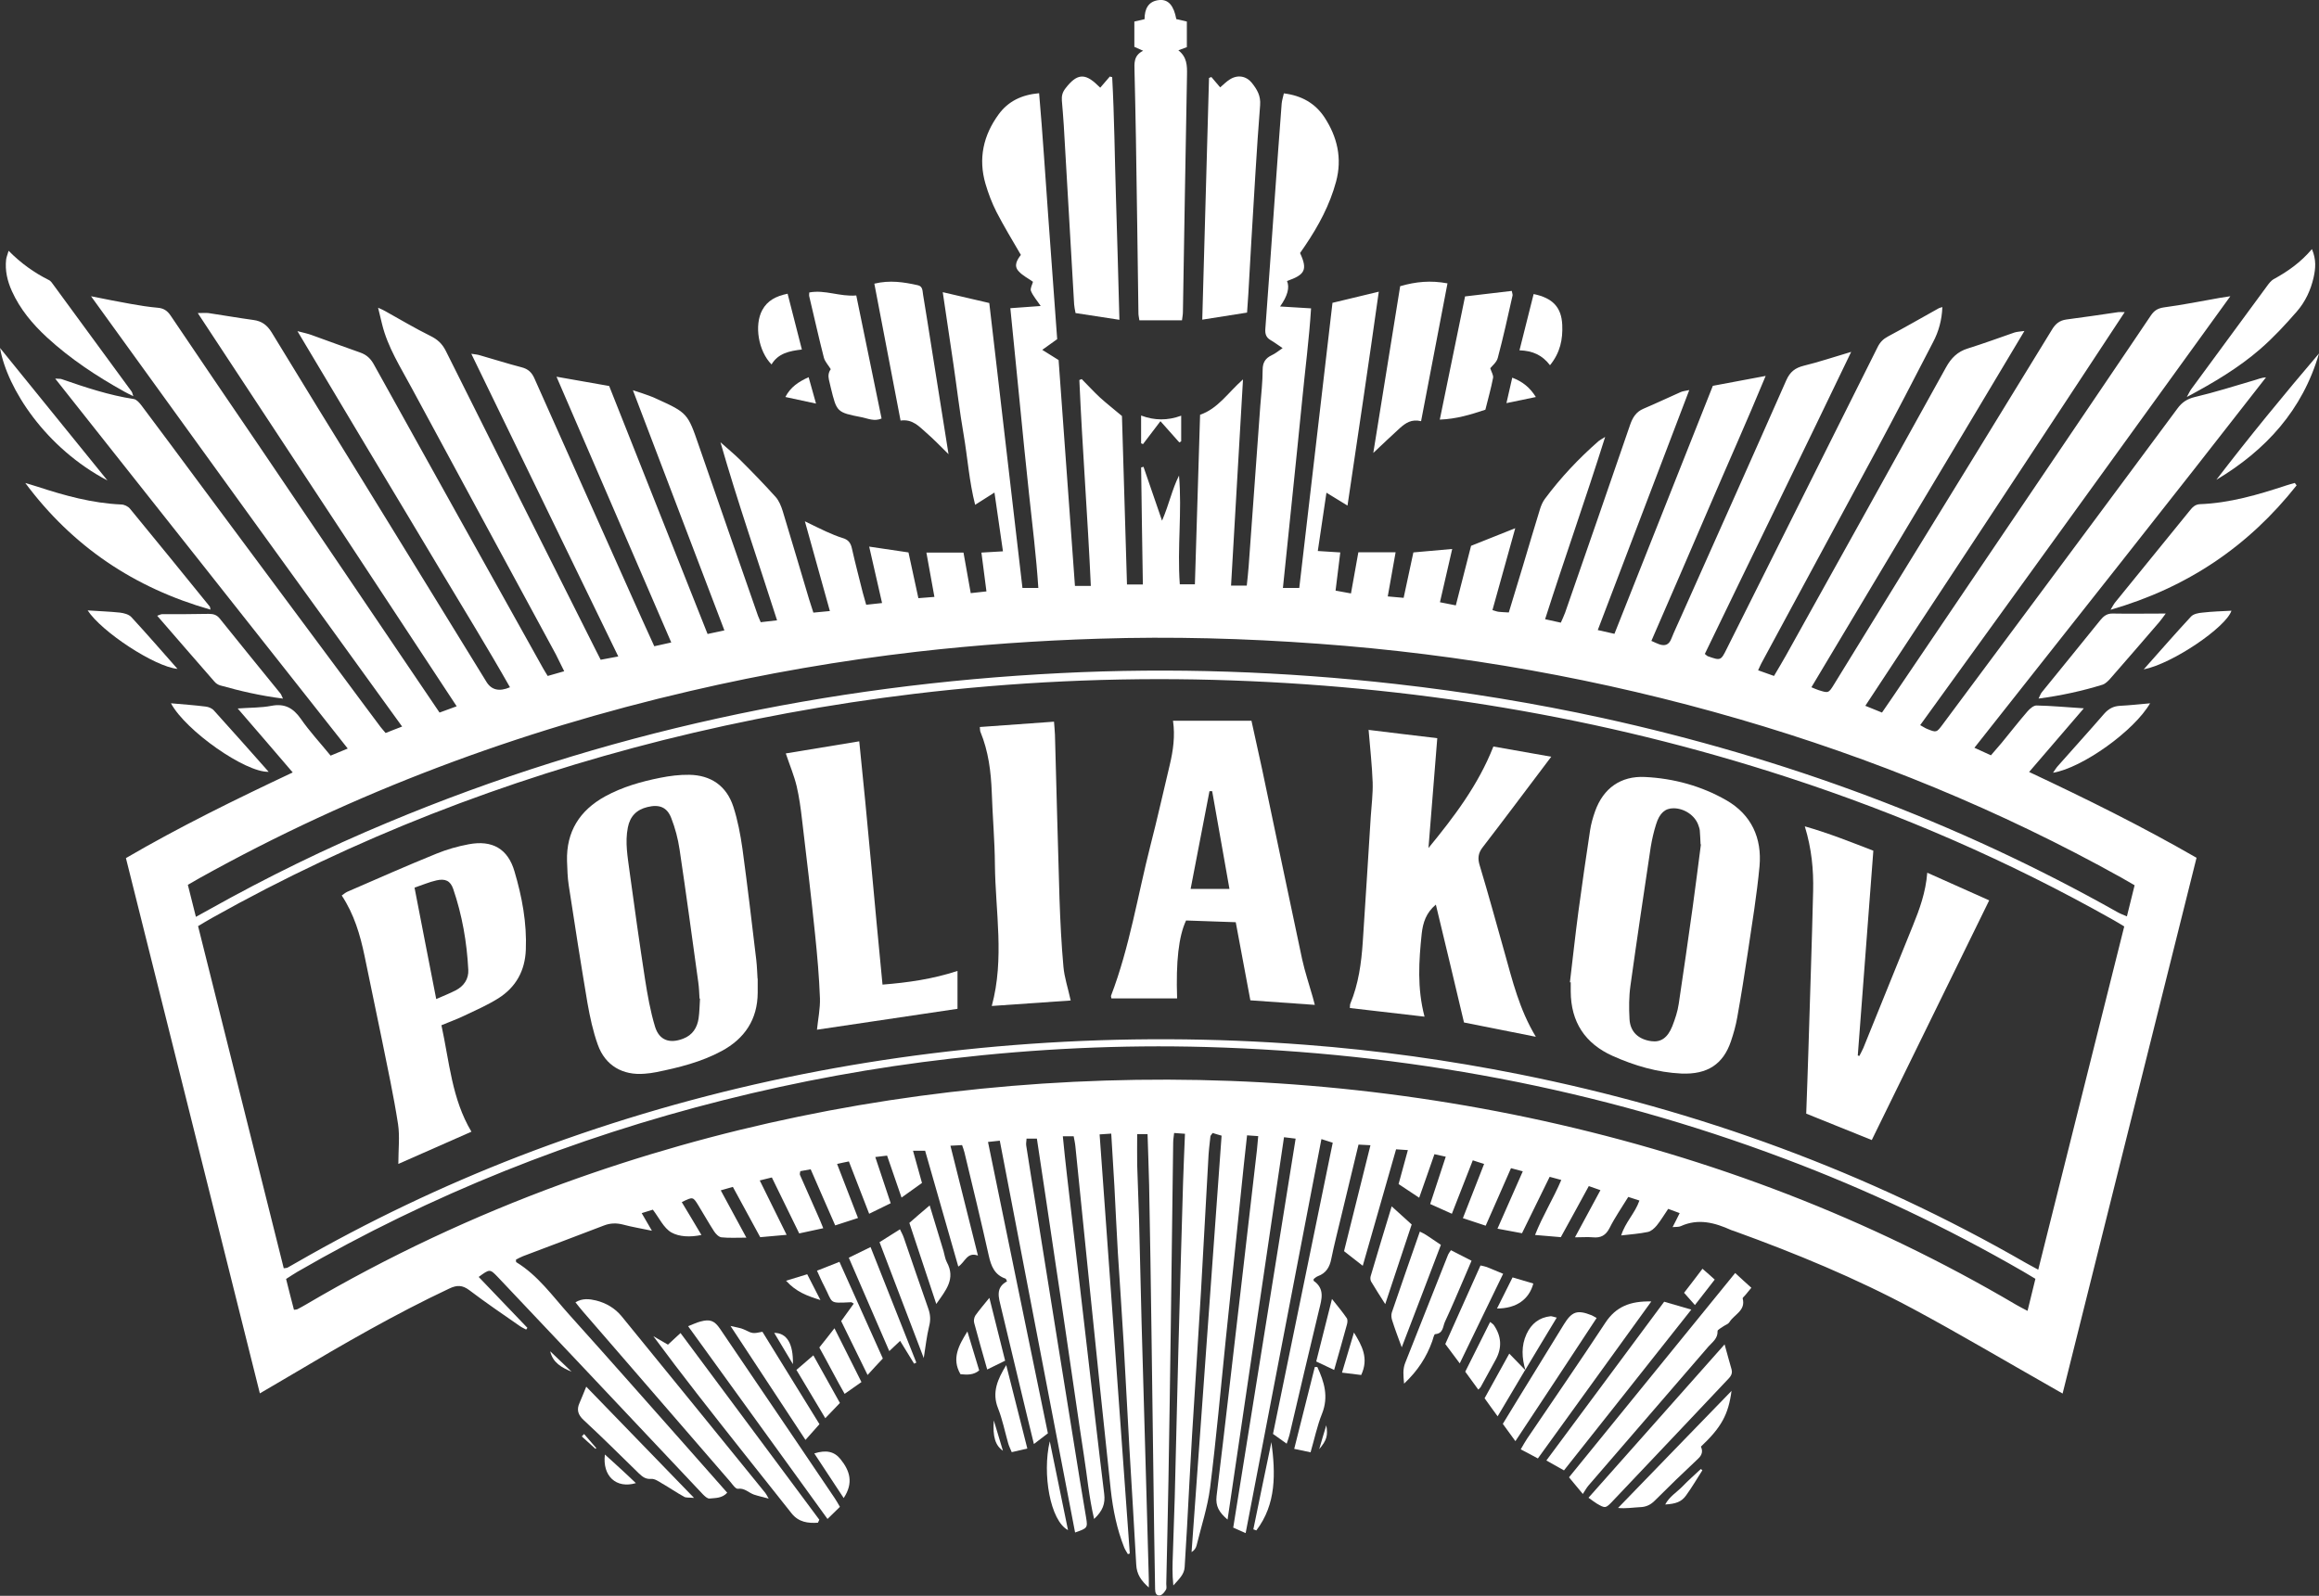
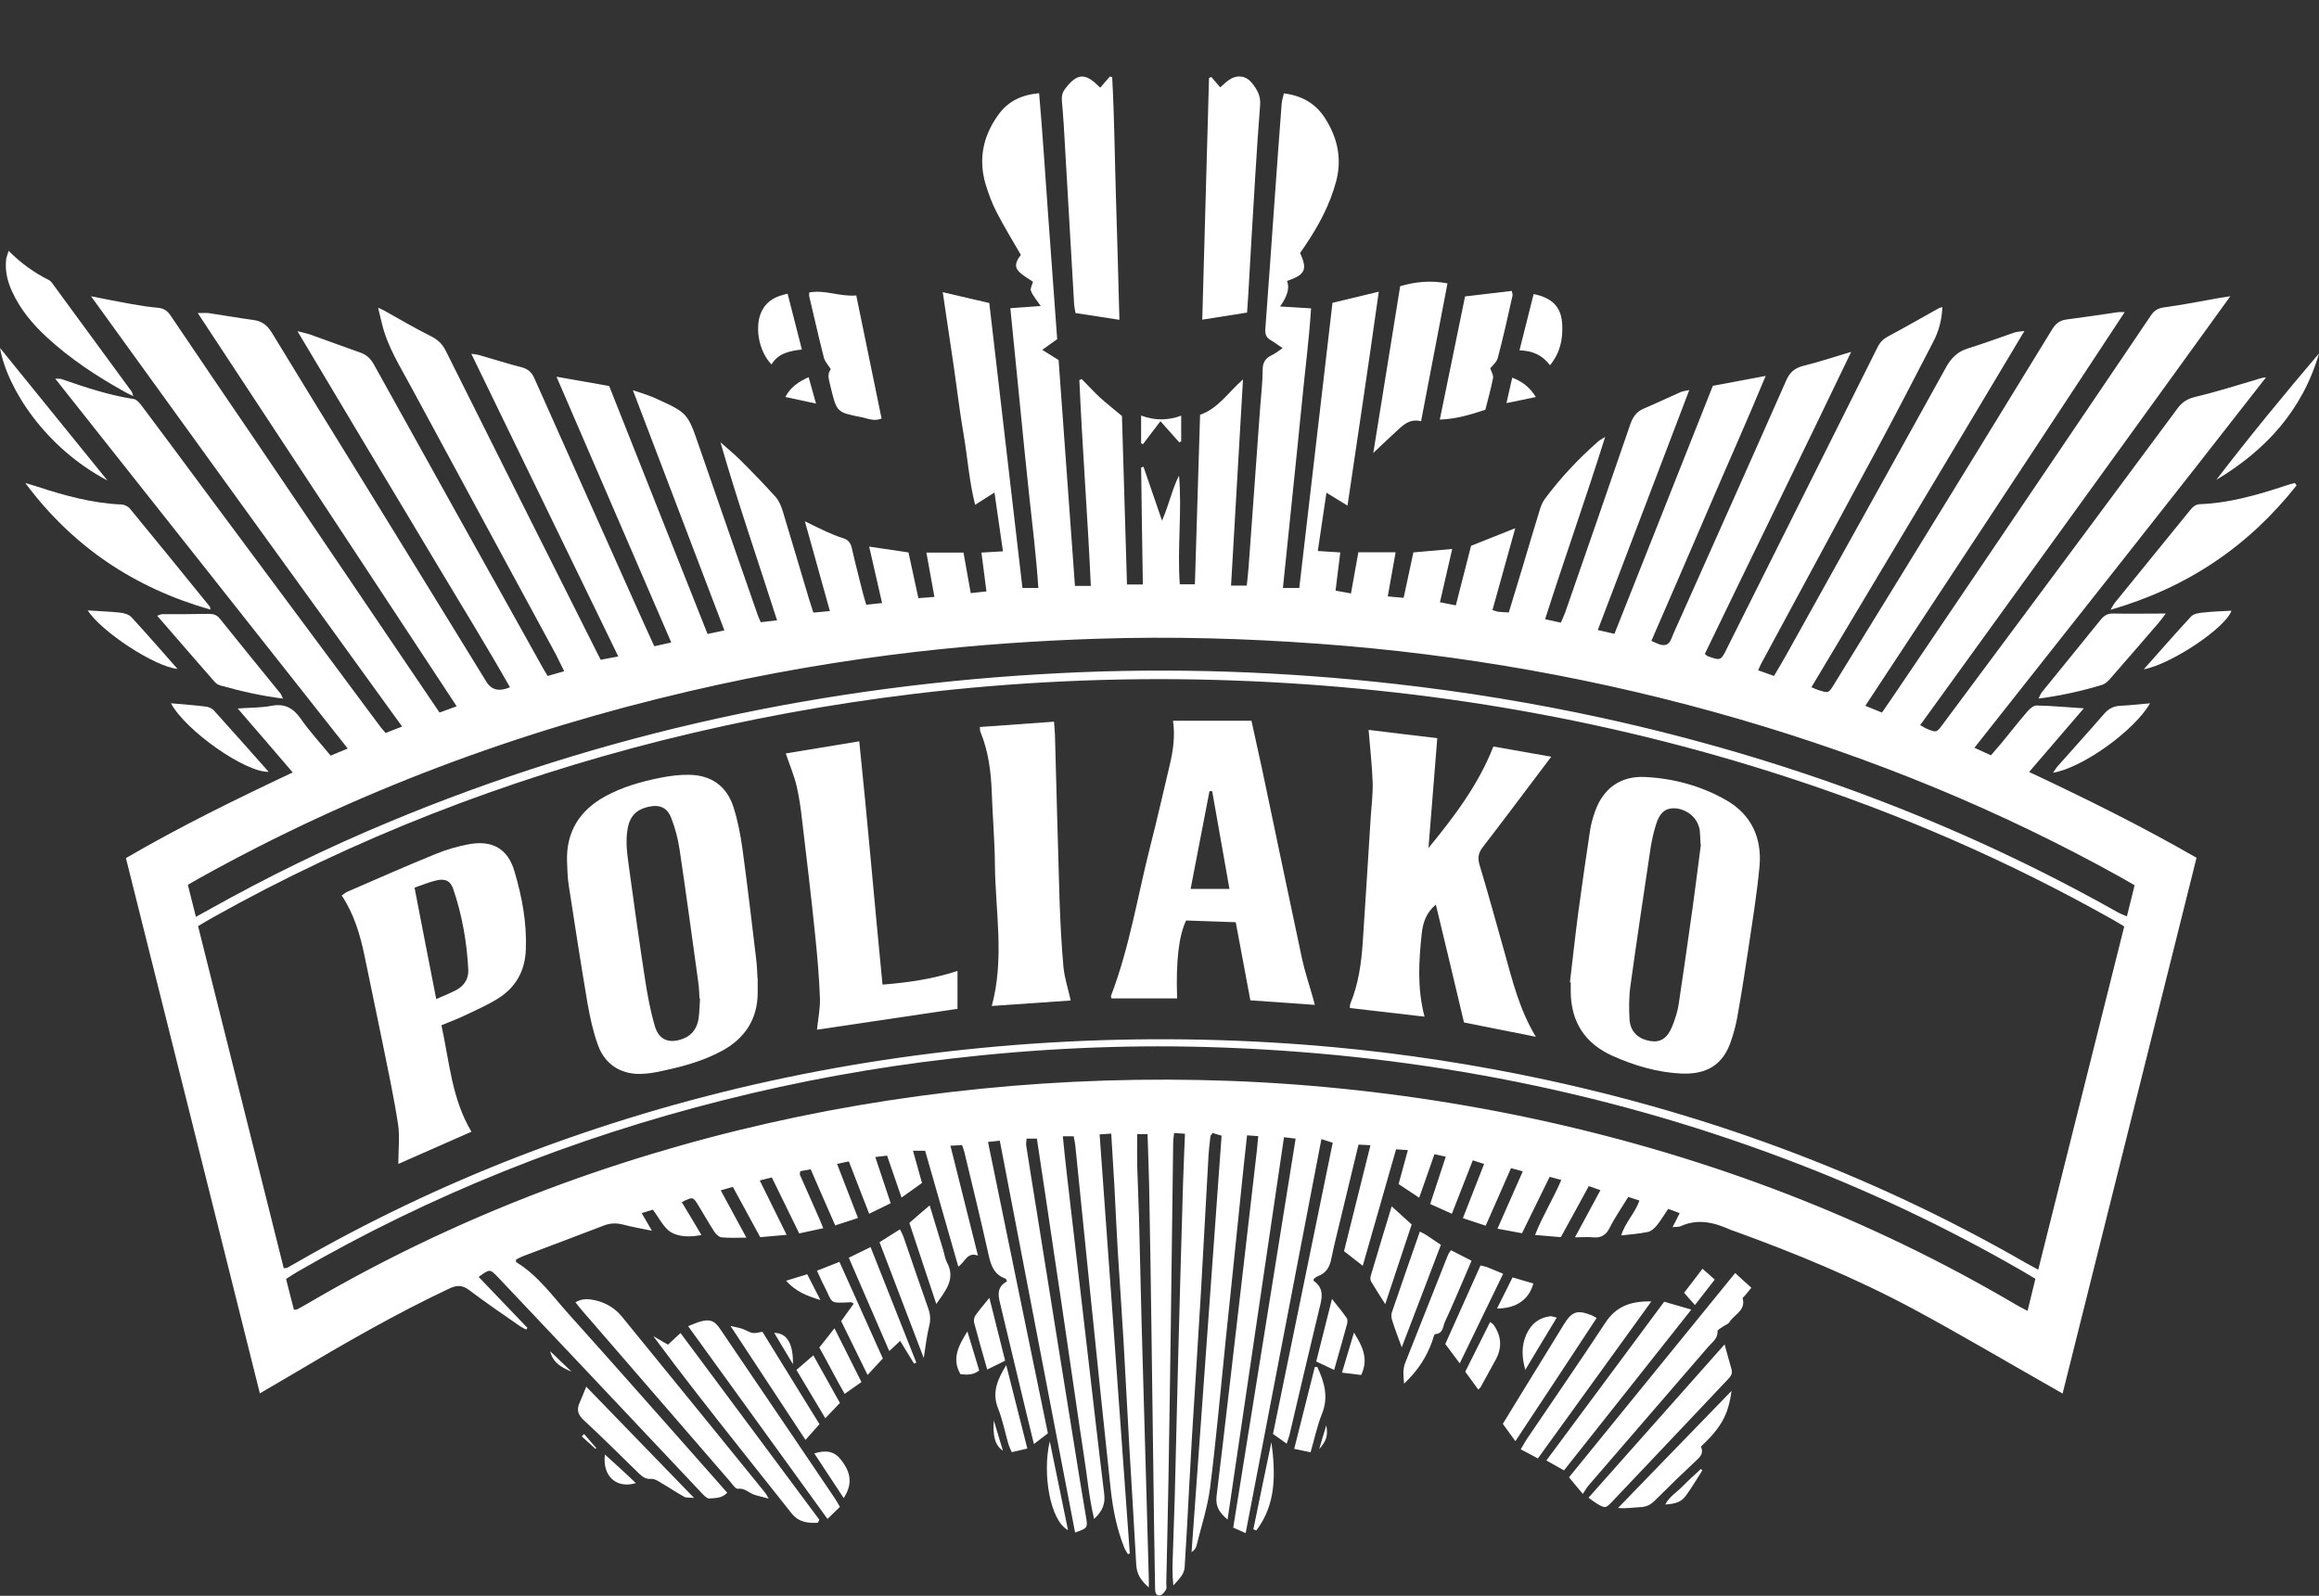
<svg xmlns="http://www.w3.org/2000/svg" id="Capa_1" viewBox="0 0 147.52 101.54">
  <rect x="0" y="0" width="147.52" height="101.54" fill="#333333" stroke="none" />
  <defs>
    <style>.cls-1{fill:#fff;}</style>
  </defs>
  <g id="_6fEkLE">
    <g>
      <path class="cls-1" d="M84.76,19.27c1-.24,1.91-.46,2.95-.71-.64,4.56-1.31,9.04-1.99,13.61-.48-.29-.85-.52-1.34-.82-.19,1.29-.36,2.46-.55,3.71,.51,.03,.92,.06,1.43,.09-.1,.81-.2,1.58-.3,2.43,.31,.06,.61,.11,.98,.18,.16-.9,.31-1.75,.47-2.62h2.37c-.17,.94-.33,1.83-.5,2.81,.37,.03,.67,.06,1.01,.09,.21-.99,.42-1.93,.62-2.89,.82-.07,1.6-.14,2.47-.22-.26,1.14-.51,2.22-.78,3.39,.32,.06,.61,.12,1.01,.2,.34-1.31,.66-2.57,.97-3.79,.93-.37,1.82-.72,2.81-1.12-.49,1.77-.97,3.47-1.45,5.21,.18,.05,.29,.1,.41,.11,.19,.02,.39,.03,.63,.04,.31-1.02,.61-2.01,.91-3,.36-1.19,.7-2.38,1.07-3.56,.07-.23,.17-.47,.31-.66,1.01-1.36,2.16-2.58,3.43-3.69,.07-.06,.16-.1,.41-.26-1.24,3.95-2.58,7.71-3.82,11.6,.34,.08,.64,.14,1,.22,.1-.24,.2-.43,.27-.63,1.38-3.98,2.77-7.96,4.13-11.94,.16-.47,.38-.84,.85-1.04,.8-.34,1.58-.71,2.37-1.06,.13-.06,.27-.07,.55-.13-1.96,5.14-3.88,10.17-5.82,15.27,.38,.09,.68,.15,1.06,.24,2.09-5.27,4.17-10.52,6.26-15.78,1.08-.2,2.15-.4,3.36-.63-1.2,2.9-2.44,5.66-3.63,8.44-1.2,2.8-2.41,5.59-3.64,8.42,.21,.09,.36,.17,.51,.22,.36,.12,.61,.03,.76-.36,.19-.48,.42-.95,.63-1.43,2.23-5,4.47-10,6.68-15.01,.24-.54,.56-.79,1.12-.93,.95-.23,1.89-.55,3.01-.88-3.12,6.51-6.24,12.85-9.31,19.22,.09,.07,.14,.13,.2,.15,.8,.28,.82,.28,1.19-.47,2.05-4.1,4.1-8.2,6.15-12.3,1.15-2.31,2.31-4.61,3.46-6.92,.15-.3,.35-.5,.65-.66,1.09-.58,2.16-1.2,3.24-1.8,.06-.03,.13-.04,.22-.07-.03,.81-.23,1.55-.59,2.23-1.19,2.31-2.39,4.62-3.62,6.91-2.43,4.52-4.88,9.02-7.31,13.54-.06,.11-.1,.22-.2,.43,.33,.12,.64,.23,1.01,.36,.27-.46,.52-.87,.76-1.3,3.4-6.11,6.8-12.21,10.18-18.33,.33-.6,.74-1.01,1.4-1.21,.99-.31,1.97-.67,2.95-1.01,.16-.05,.33-.06,.64-.1-4.55,7.61-9.03,15.11-13.55,22.67,.2,.08,.32,.14,.45,.18,.63,.2,.64,.21,1-.38,1.22-1.98,2.44-3.97,3.66-5.95,3.4-5.53,6.8-11.06,10.19-16.6,.22-.37,.48-.59,.92-.65,1.1-.14,2.2-.31,3.31-.47,.09-.01,.18,0,.4,0-5.53,8.39-10.98,16.67-16.5,25.05,.39,.16,.69,.28,1.06,.43,.24-.34,.46-.66,.68-.99,4.64-6.85,9.28-13.71,13.92-20.57,.83-1.23,1.67-2.46,2.5-3.7,.21-.31,.43-.46,.83-.52,1.2-.16,2.39-.4,3.58-.61,.16-.03,.33-.05,.65-.1-6.62,9.16-13.16,18.21-19.73,27.29,.19,.1,.31,.19,.44,.24,.59,.24,.6,.24,.98-.27,1.91-2.56,3.82-5.13,5.72-7.69,3.07-4.14,6.15-8.27,9.22-12.42,.29-.4,.62-.62,1.12-.74,1.27-.3,2.53-.7,3.79-1.07,.23-.07,.45-.16,.73-.18-6.12,7.87-12.31,15.66-18.55,23.57,.39,.18,.69,.31,1.05,.48,.24-.28,.46-.53,.68-.79,.55-.67,1.08-1.35,1.65-2.01,.15-.17,.39-.38,.58-.37,.96,.02,1.91,.11,3,.18-1.18,1.37-2.29,2.67-3.48,4.05,3.64,1.71,7.16,3.45,10.65,5.46-2.83,11.33-5.67,22.67-8.52,34.09-.31-.18-.54-.31-.77-.44-2.91-1.65-5.79-3.36-8.73-4.94-3.65-1.96-7.48-3.54-11.37-4.95-.07-.03-.14-.04-.21-.07-1.04-.47-2.09-.76-3.21-.25-.13,.06-.29,.04-.52,.06,.16-.31,.29-.56,.45-.89-.25-.09-.46-.17-.73-.27-.26,.38-.47,.74-.73,1.06-.15,.18-.36,.37-.57,.41-.53,.11-1.07,.15-1.69,.22,.26-.84,.88-1.41,1.16-2.22-.23-.08-.44-.14-.71-.23-.41,.67-.85,1.3-1.19,1.98-.24,.47-.56,.64-1.06,.59-.33-.03-.67,0-1.14,0,.57-1.05,1.08-2,1.62-3-.27-.1-.47-.17-.74-.26-.59,1.09-1.17,2.14-1.78,3.25-.51-.04-1.02-.09-1.64-.14,.48-1.22,1.15-2.28,1.67-3.5-.26-.07-.48-.13-.74-.2-.59,1.21-1.16,2.36-1.76,3.59-.5-.09-.99-.18-1.56-.29,.56-1.27,1.07-2.44,1.61-3.65-.28-.08-.49-.13-.75-.2-.53,1.22-1.06,2.41-1.61,3.66-.48-.16-.92-.3-1.45-.48,.46-1.17,.89-2.29,1.35-3.45-.25-.08-.46-.14-.72-.23-.44,1.14-.87,2.23-1.33,3.4-.47-.21-.88-.4-1.38-.62,.33-1.01,.65-1.98,.99-3.01-.27-.06-.47-.11-.72-.16-.32,.91-.62,1.79-.97,2.77-.48-.32-.88-.59-1.31-.87,.2-.72,.38-1.4,.59-2.16-.29-.02-.5-.03-.75-.05-.71,2.49-1.41,4.94-2.12,7.41-.41-.32-.77-.6-1.19-.93,.54-2.17,1.1-4.42,1.68-6.74-.3-.02-.51-.03-.76-.04-.36,1.51-.72,2.97-1.07,4.44-.22,.94-.47,1.88-.66,2.82-.1,.53-.33,.92-.85,1.11-.11,.04-.2,.13-.27,.18,0,.07-.02,.11,0,.12,.72,.51,.51,1.16,.34,1.85-.64,2.65-1.26,5.3-1.88,7.95-.04,.16-.1,.32-.18,.56-.29-.21-.55-.39-.87-.62,1.26-6.15,2.53-12.31,3.8-18.53-.22-.07-.41-.13-.72-.23-1.61,8.38-3.21,16.68-4.82,25.07-.29-.13-.5-.22-.79-.35,1.32-8.25,2.64-16.48,3.97-24.75-.27-.03-.46-.05-.74-.09-1.2,8.1-2.38,16.16-3.59,24.33-.55-.47-.77-.86-.7-1.49,.57-4.69,1.1-9.39,1.65-14.08,.31-2.65,.61-5.31,.92-7.96,.03-.27,.05-.54,.08-.87-.25-.02-.45-.03-.71-.05-.14,1.26-.27,2.46-.39,3.66-.32,3.12-.64,6.25-.97,9.38-.32,3.13-.6,6.26-.99,9.38-.16,1.24-.56,2.45-.86,3.67-.04,.16-.13,.31-.32,.43,.63-8.82,1.27-17.64,1.91-26.5-.21-.06-.39-.11-.57-.17-.06,.1-.13,.15-.14,.21-.06,.52-.12,1.03-.14,1.55-.16,2.77-.3,5.54-.46,8.3-.18,3.06-.38,6.13-.57,9.19-.12,1.95-.21,3.9-.32,5.86-.05,.84-.1,1.68-.15,2.52-.03,.45-.33,.73-.72,1.16-.08-.76-.05-1.37-.03-1.97,.03-1.21,.09-2.42,.12-3.64,.08-3.12,.15-6.24,.23-9.36,.09-3.57,.2-7.13,.3-10.69,.03-1.01,.08-2.02,.12-3.08-.26-.02-.45-.03-.69-.05-.02,.22-.06,.41-.06,.6-.05,3.87-.1,7.73-.15,11.6-.05,3.29-.09,6.59-.15,9.88-.04,2.2-.09,4.41-.14,6.61,0,.12,.04,.27-.02,.37-.09,.15-.23,.34-.38,.36-.25,.04-.31-.18-.31-.4-.02-1.21-.04-2.43-.06-3.64-.06-4.24-.11-8.47-.17-12.71-.04-3.12-.09-6.24-.15-9.36-.02-1.06-.07-2.12-.1-3.24h-.66c0,.67-.01,1.31,0,1.95,.03,1.16,.09,2.33,.12,3.49,.06,2.18,.1,4.36,.16,6.54,.1,3.64,.21,7.28,.31,10.92,.05,1.81,.1,3.61,.15,5.42,0,.14,0,.28,0,.53-.5-.44-.77-.85-.8-1.45-.13-2.45-.29-4.89-.43-7.34-.13-2.25-.24-4.5-.37-6.75-.11-1.93-.25-3.85-.37-5.78-.08-1.41-.15-2.82-.22-4.23-.06-1.08-.13-2.17-.2-3.33-.25,.02-.45,.03-.74,.05,.64,8.93,1.28,17.8,1.92,26.67-.04,.01-.08,.02-.12,.04-.08-.14-.17-.27-.23-.41-.47-1.18-.72-2.42-.86-3.68-.46-4.26-.89-8.51-1.33-12.77-.31-3.03-.61-6.06-.92-9.08-.02-.22-.07-.43-.11-.65h-.69c.09,.88,.17,1.71,.27,2.54,.42,3.59,.84,7.18,1.25,10.76,.37,3.15,.72,6.29,1.11,9.44,.08,.64-.09,1.09-.64,1.61-.33-1.4-.44-2.73-.65-4.05-.21-1.34-.4-2.69-.6-4.04-.2-1.35-.39-2.69-.59-4.04-.19-1.32-.39-2.64-.59-3.97-.2-1.35-.4-2.69-.6-4.04-.2-1.34-.4-2.68-.61-4.06h-.66c0,.15-.04,.29-.02,.43,.2,1.3,.41,2.59,.62,3.89,.93,5.82,1.86,11.64,2.8,17.45,.13,.78,.26,1.56,.39,2.34,.11,.66,.08,.68-.7,.95-1.59-8.29-3.19-16.58-4.79-24.93-.24,.03-.45,.05-.75,.08,1.27,6.21,2.54,12.36,3.81,18.54-.29,.22-.55,.42-.89,.68-.18-.73-.33-1.35-.48-1.97-.54-2.24-1.07-4.48-1.61-6.72-.15-.63-.37-1.26,.38-1.66-.05-.09-.06-.16-.09-.17-.7-.24-.92-.79-1.07-1.46-.49-2.2-1.02-4.39-1.55-6.58-.03-.14-.09-.28-.15-.46-.23,.01-.44,.03-.74,.04,.59,2.34,1.16,4.62,1.75,6.99-.7-.25-.81,.42-1.25,.7-.71-2.49-1.41-4.91-2.11-7.37h-.77c.2,.71,.38,1.35,.57,2.05-.41,.29-.8,.57-1.3,.93-.32-.93-.61-1.78-.92-2.67-.23,.03-.43,.05-.75,.09,.33,.99,.64,1.92,.98,2.94-.42,.21-.85,.42-1.37,.67-.44-1.14-.86-2.22-1.29-3.33-.24,.05-.45,.09-.75,.16,.44,1.14,.87,2.24,1.33,3.44-.5,.16-.95,.31-1.45,.47-.54-1.22-1.04-2.38-1.56-3.57-.23,.04-.44,.08-.66,.12-.01,.1-.05,.18-.02,.24,.38,.86,.76,1.72,1.14,2.58,.11,.24,.21,.49,.34,.81-.52,.11-.97,.21-1.53,.33-.57-1.16-1.14-2.33-1.74-3.56-.25,.06-.48,.12-.77,.19,.57,1.16,1.12,2.26,1.71,3.46-.64,.06-1.15,.1-1.68,.15-.58-1.06-1.14-2.1-1.74-3.2-.24,.07-.46,.13-.77,.22,.55,1.02,1.06,1.96,1.63,3.01-.61,0-1.1,.03-1.58-.02-.18-.02-.37-.22-.48-.39-.35-.54-.66-1.1-1-1.65-.34-.55-.34-.55-1.05-.2,.4,.67,.81,1.34,1.25,2.09-.71,.15-1.41,.12-1.91-.16-.49-.28-.78-.93-1.18-1.45-.21,.06-.41,.13-.71,.22,.21,.36,.38,.66,.65,1.12-.71-.15-1.28-.24-1.83-.39-.43-.11-.82-.1-1.23,.06-1.71,.66-3.43,1.3-5.14,1.95-.16,.06-.31,.15-.45,.22,.01,.08,0,.15,.02,.16,1.38,.84,2.31,2.16,3.36,3.33,2.52,2.8,5,5.62,7.5,8.44,.85,.96,1.7,1.92,2.56,2.9-.33,.36-.74,.33-1.12,.37-.13,.02-.3-.14-.42-.26-2.57-2.72-5.13-5.44-7.7-8.17-1.78-1.89-3.57-3.78-5.36-5.67-.5-.52-.51-.51-1.21,0,1.04,1.08,2.07,2.16,3.1,3.24-.03,.04-.05,.07-.08,.11-.14-.08-.29-.14-.41-.23-1.08-.75-2.17-1.49-3.21-2.28-.44-.33-.79-.33-1.27-.1-3.46,1.63-6.76,3.54-10.04,5.49-.64,.38-1.28,.75-2.01,1.18-2.85-11.37-5.67-22.68-8.52-34.06,3.41-1.99,6.96-3.73,10.61-5.45-1.17-1.37-2.29-2.67-3.5-4.07,.8-.06,1.48-.04,2.15-.17,.84-.16,1.38,.14,1.86,.82,.56,.81,1.24,1.54,1.9,2.35,.35-.14,.66-.27,1.09-.45-3.12-3.95-6.19-7.85-9.27-11.74-3.08-3.9-6.17-7.8-9.34-11.8,.23,.02,.34,0,.43,.04,1.5,.52,3,1.02,4.57,1.26,.18,.03,.36,.24,.49,.41,1.22,1.62,2.43,3.26,3.64,4.89,3.07,4.14,6.15,8.27,9.22,12.41,.78,1.05,1.56,2.11,2.35,3.16,.09,.12,.19,.22,.32,.38,.31-.12,.62-.25,1.05-.41-6.6-9.14-13.15-18.2-19.79-27.38,.95,.19,1.74,.35,2.54,.49,.56,.1,1.12,.19,1.69,.24,.38,.03,.62,.18,.84,.51,1.82,2.71,3.67,5.41,5.51,8.12,3.21,4.74,6.42,9.48,9.62,14.22,.65,.96,1.3,1.92,1.97,2.91,.36-.13,.68-.25,1.09-.4-5.49-8.35-10.95-16.63-16.47-25.02,.31,0,.5-.02,.68,0,.95,.14,1.9,.31,2.86,.44,.53,.07,.87,.32,1.16,.79,1.93,3.18,3.88,6.34,5.83,9.5,2.61,4.24,5.22,8.49,7.83,12.73q.48,.79,1.5,.35c-1.44-2.54-2.97-5.02-4.46-7.51-1.48-2.49-2.98-4.97-4.47-7.46-1.5-2.51-3-5.02-4.59-7.69,.42,.11,.67,.16,.91,.25,1.03,.37,2.05,.75,3.08,1.11,.43,.15,.69,.41,.9,.81,3.57,6.44,7.15,12.86,10.74,19.29,.08,.15,.18,.29,.29,.48,.33-.09,.65-.18,1.05-.3-.21-.41-.36-.74-.53-1.07-3.05-5.64-6.12-11.28-9.16-16.93-.71-1.33-1.54-2.61-1.9-4.1-.07-.31-.15-.62-.25-1.03,.22,.1,.35,.15,.46,.22,.95,.53,1.89,1.09,2.86,1.57,.45,.22,.75,.49,.98,.94,3.15,6.32,6.32,12.63,9.49,18.94,.11,.22,.22,.44,.37,.73,.34-.06,.66-.12,1.12-.21-3.13-6.45-6.21-12.8-9.35-19.26,.26,.04,.41,.05,.56,.1,.88,.25,1.75,.53,2.64,.76,.43,.11,.66,.34,.83,.74,2.03,4.57,4.08,9.14,6.12,13.71,.48,1.08,.97,2.16,1.49,3.3,.36-.08,.68-.15,1.08-.24-2.44-5.64-4.84-11.21-7.3-16.91,1.19,.21,2.22,.39,3.35,.59,2.07,5.21,4.15,10.46,6.26,15.78,.35-.07,.67-.14,1.07-.23-1.94-5.08-3.85-10.1-5.82-15.28,.43,.14,.72,.23,1.01,.34,.19,.07,.37,.14,.55,.23,1.9,.86,1.94,.93,2.62,2.91,1.25,3.63,2.52,7.26,3.78,10.88,.04,.11,.1,.22,.17,.4,.31-.03,.61-.07,1.04-.12-1.22-3.82-2.51-7.53-3.6-11.33,.43,.39,.88,.75,1.29,1.16,.75,.75,1.5,1.52,2.21,2.31,.22,.24,.36,.59,.46,.91,.57,1.87,1.12,3.75,1.68,5.62,.08,.26,.17,.51,.27,.84,.33-.03,.63-.06,1.05-.1-.53-1.91-1.04-3.73-1.59-5.71,.56,.27,.95,.47,1.35,.65,.34,.15,.68,.3,1.04,.41,.35,.1,.52,.29,.6,.66,.21,.94,.46,1.88,.69,2.81,.06,.24,.14,.47,.22,.78,.32-.04,.62-.07,1.01-.11-.28-1.22-.54-2.36-.82-3.59,.89,.13,1.69,.25,2.5,.37,.21,.98,.42,1.92,.63,2.91,.35-.03,.65-.05,1.02-.08-.18-.98-.34-1.87-.51-2.82h2.36c.15,.82,.3,1.66,.46,2.58,.33-.04,.64-.07,1-.11-.11-.83-.21-1.61-.32-2.47,.45-.03,.86-.05,1.37-.08-.18-1.24-.35-2.44-.54-3.74-.44,.28-.79,.5-1.23,.78-.38-1.5-.48-3-.73-4.46-.26-1.49-.43-2.99-.65-4.48-.22-1.49-.44-2.98-.68-4.59,1.03,.24,1.95,.46,2.96,.69,.7,6.03,1.4,12.06,2.11,18.13h1.01c-.13-2.02-.38-4-.59-5.97-.21-1.97-.41-3.93-.6-5.9-.2-1.98-.4-3.96-.59-5.93,.68-.05,1.29-.09,1.93-.14-.24-.36-.49-.64-.62-.96-.06-.16,.09-.41,.13-.58-.3-.22-.66-.39-.91-.67-.34-.36-.09-.74,.14-1.04-.54-.93-1.08-1.82-1.55-2.73-.29-.57-.52-1.18-.7-1.79-.47-1.61-.14-3.09,.84-4.43,.6-.82,1.45-1.24,2.57-1.34,.23,2.63,.39,5.23,.58,7.83,.19,2.61,.38,5.22,.57,7.82-.33,.24-.61,.43-.95,.68,.38,.24,.71,.44,1.04,.65,.35,4.79,.69,9.57,1.04,14.37h1.01c-.2-4.4-.54-8.75-.73-13.1,.05-.02,.1-.04,.15-.06,.39,.39,.76,.8,1.17,1.18,.42,.38,.87,.73,1.39,1.17,.11,3.49,.21,7.09,.32,10.72h1.01c-.04-2.52-.08-4.98-.11-7.45,.05-.01,.1-.02,.15-.04,.37,1.08,.74,2.16,1.18,3.43,.45-1.04,.64-2,1.08-2.87,.2,2.29-.12,4.58,.05,6.92h.96c.11-3.59,.22-7.17,.33-10.79,1.14-.39,1.77-1.4,2.73-2.25-.26,4.44-.51,8.75-.76,13.12h1c.04-.4,.09-.81,.12-1.23,.25-3.4,.49-6.81,.74-10.21,.06-.76,.15-1.53,.15-2.29,0-.47,.18-.74,.58-.93,.22-.1,.41-.26,.69-.45-.31-.21-.54-.38-.78-.52-.27-.16-.34-.39-.32-.69,.2-2.74,.4-5.47,.59-8.21,.15-2.05,.29-4.09,.45-6.14,.02-.21,.09-.42,.14-.65,1.13,.14,1.99,.63,2.58,1.52,.82,1.25,1.14,2.61,.74,4.1-.4,1.48-1.11,2.8-1.96,4.06-.11,.16-.22,.32-.33,.48,.51,1.09,.28,1.39-.83,1.78q.27,.62-.44,1.62c.66,.04,1.26,.08,1.97,.12-.12,1.94-.38,3.91-.57,5.88-.19,1.97-.4,3.93-.6,5.9-.2,1.99-.41,3.97-.62,6.01h1.04c.7-6.02,1.4-12.05,2.11-18.12ZM18.05,80.7c.15-.02,.2-.02,.24-.04,.2-.11,.39-.22,.58-.33,4.54-2.61,9.25-4.86,14.13-6.75,10.48-4.04,21.33-6.37,32.53-7.16,5.85-.41,11.69-.39,17.53,.06,4.57,.35,9.11,.98,13.61,1.88,11.39,2.28,22.15,6.21,32.22,12.01,.23,.13,.47,.26,.77,.42,1.84-7.33,3.65-14.57,5.47-21.84-.3-.18-.52-.32-.76-.45-6.58-3.71-13.47-6.7-20.65-9.04-11.86-3.87-24.04-5.86-36.5-6.2-6.38-.17-12.74,.13-19.07,.89-5.39,.65-10.72,1.63-15.99,2.95-10.04,2.53-19.62,6.23-28.66,11.3-.3,.17-.59,.34-.9,.53,1.82,7.28,3.63,14.51,5.45,21.77Zm-5.59-22.36c.34-.19,.6-.33,.85-.47,3.68-2.06,7.46-3.91,11.35-5.53,13.7-5.73,27.99-8.77,42.8-9.51,7.12-.36,14.22-.11,21.31,.69,4.44,.5,8.83,1.22,13.19,2.17,11.52,2.53,22.47,6.56,32.76,12.36,.16,.09,.35,.16,.58,.26,.17-.7,.33-1.33,.49-1.98-.32-.18-.57-.33-.83-.48-7.72-4.3-15.84-7.62-24.31-10.09-8.76-2.55-17.69-4.14-26.79-4.8-4.65-.34-9.31-.47-13.97-.32-3.87,.12-7.72,.39-11.57,.83-4.85,.56-9.66,1.39-14.42,2.5-10.94,2.54-21.38,6.43-31.2,11.9-.23,.13-.47,.27-.75,.43,.17,.68,.33,1.31,.51,2.03Zm6.26,25c.1-.02,.15-.01,.19-.03,.2-.1,.39-.21,.58-.32,5.2-3.06,10.64-5.61,16.31-7.68,9.86-3.59,20.04-5.66,30.51-6.36,5.33-.35,10.65-.34,15.97,.05,5.37,.4,10.68,1.17,15.94,2.33,10.62,2.35,20.67,6.17,30.05,11.7,.21,.12,.42,.23,.71,.38,.18-.73,.34-1.39,.5-2.04-.31-.18-.54-.33-.77-.46-4.88-2.82-9.95-5.22-15.23-7.2-11.84-4.46-24.11-6.73-36.74-7.09-5.43-.15-10.85,.11-16.25,.74-4.88,.56-9.7,1.44-14.46,2.64-9.54,2.4-18.6,6-27.12,10.93-.23,.13-.45,.29-.71,.45,.17,.68,.33,1.32,.5,1.96Z" />
-       <path class="cls-1" d="M74.85,1.22c.2,.05,.41,.1,.65,.15v1.63c-.16,.06-.31,.12-.54,.2,.55,.43,.56,.97,.55,1.56-.1,5.02-.17,10.05-.26,15.07,0,.17-.03,.33-.06,.55h-2.71c-.02-.16-.06-.3-.06-.44-.05-3.71-.1-7.43-.16-11.14-.02-1.44-.06-2.87-.09-4.31-.01-.47-.06-.96,.55-1.26-.25-.11-.39-.18-.56-.25V1.37c.22-.05,.4-.09,.65-.15,0-.63,.22-1.16,.96-1.22,.56-.04,.9,.36,1.06,1.22Z" />
      <path class="cls-1" d="M76.48,20.35c.14-5.21,.29-10.3,.43-15.39,.05-.02,.1-.04,.15-.06,.18,.21,.36,.43,.56,.66,.2-.17,.39-.37,.62-.51,.49-.31,1.04-.22,1.4,.23,.32,.41,.57,.8,.52,1.42-.23,2.89-.38,5.79-.56,8.68-.07,1.11-.12,2.23-.19,3.34-.02,.37-.05,.73-.08,1.17-.94,.15-1.83,.29-2.85,.45Z" />
      <path class="cls-1" d="M71.22,20.35c-.98-.15-1.88-.29-2.8-.43-.04-.22-.08-.39-.09-.55-.22-3.8-.44-7.61-.66-11.41-.03-.52-.08-1.04-.12-1.55-.02-.29,.02-.52,.23-.79,.71-.92,1.22-1,2.04-.2,.05,.05,.11,.1,.17,.16,.21-.24,.41-.47,.61-.71,.05,.01,.1,.03,.15,.04,.14,2.55,.16,5.1,.24,7.65,.08,2.56,.15,5.13,.22,7.79Z" />
      <path class="cls-1" d="M1.6,30.73c.25,.08,.51,.15,.76,.23,1.74,.57,3.5,1.06,5.35,1.14,.19,0,.44,.12,.56,.27,1.7,2.06,3.38,4.14,5.07,6.22,.03,.03,.02,.09,.05,.2-4.85-1.38-8.78-4.02-11.79-8.07Z" />
      <path class="cls-1" d="M146.09,30.89c-3.05,3.86-6.94,6.5-11.83,7.91,.14-.23,.2-.36,.3-.48,1.57-1.94,3.15-3.88,4.73-5.82,.17-.21,.33-.4,.65-.42,1.9-.07,3.7-.6,5.49-1.19,.18-.06,.37-.11,.55-.16,.04,.05,.08,.1,.12,.16Z" />
-       <path class="cls-1" d="M57.29,26.77c-.56-2.91-1.11-5.8-1.67-8.72,.98-.24,1.88-.1,2.77,.1,.32,.07,.29,.37,.33,.6,.19,1.12,.36,2.25,.54,3.37,.35,2.2,.7,4.4,1.08,6.78-.54-.53-.95-.96-1.4-1.35-.46-.4-.88-.9-1.65-.79Z" />
      <path class="cls-1" d="M90.4,26.8c-.61-.15-.99,.12-1.35,.44-.53,.48-1.04,.97-1.69,1.58,.58-3.63,1.15-7.12,1.71-10.61,1-.29,1.94-.38,3.01-.18-.56,2.92-1.11,5.79-1.68,8.77Z" />
      <path class="cls-1" d="M110.38,81c.37,.34,.68,.63,1.03,.94-.14,.17-.26,.32-.38,.46-.06,.08-.19,.17-.17,.23,.2,.77-.55,1.01-.84,1.49-.08,.13-.27,.19-.4,.28-.13,.1-.37,.21-.36,.3,.02,.47-.33,.7-.58,.98-2.54,2.95-5.08,5.88-7.62,8.83-.13,.15-.22,.32-.37,.55-.36-.43-.61-.73-.88-1.06,3.53-4.34,7.02-8.64,10.58-13.01Z" />
      <path class="cls-1" d="M36.6,82.87c.45-.28,.9-.22,1.32-.12,.64,.16,1.2,.49,1.62,1,3.05,3.74,6.1,7.49,9.14,11.24,.06,.07,.1,.16,.22,.37-.39-.11-.67-.17-.94-.26-.34-.12-.59-.43-1.02-.37-.14,.02-.33-.26-.47-.43-2.55-2.94-5.09-5.88-7.63-8.82-.58-.67-1.17-1.35-1.75-2.02-.16-.18-.31-.38-.48-.59Z" />
      <path class="cls-1" d="M52.86,23.51c-.16-.27-.38-.49-.45-.75-.33-1.29-.62-2.6-.93-3.9-.02-.07,0-.15,0-.25,1-.19,1.94,.28,2.99,.19,.53,2.6,1.07,5.2,1.61,7.83-.46,.2-.87,0-1.26-.08-1.6-.31-1.59-.33-1.97-1.88-.04-.17-.08-.34-.12-.51q-.09-.39,.12-.67Z" />
      <path class="cls-1" d="M93.21,18.86c1.01-.12,1.98-.24,2.96-.35,.03,.16,.06,.23,.05,.29-.3,1.33-.59,2.66-.94,3.97-.07,.28-.35,.5-.48,.66,.07,.23,.21,.44,.18,.61-.13,.68-.32,1.34-.49,2.03-.93,.31-1.84,.59-2.9,.63,.55-2.66,1.08-5.25,1.61-7.85Z" />
      <path class="cls-1" d="M52.03,96.89c-.63,.04-1.22-.03-1.67-.59-1.06-1.34-2.12-2.68-3.19-4.02-1.89-2.39-3.78-4.78-5.61-7.26,.29,.17,.59,.34,.93,.54,.24-.22,.49-.45,.8-.74,2.96,3.98,5.9,7.93,8.83,11.88-.03,.06-.06,.13-.09,.19Z" />
      <path class="cls-1" d="M43.78,84.38c.32-.12,.54-.23,.77-.29,.62-.17,.9-.06,1.26,.47,1.57,2.32,3.14,4.63,4.71,6.95,.86,1.27,1.72,2.54,2.58,3.82,.11,.16,.2,.33,.33,.55-.25,.24-.49,.47-.79,.77-2.96-4.1-5.88-8.13-8.87-12.27Z" />
-       <path class="cls-1" d="M147.07,15.85c.29,.68,.23,1.24,.11,1.79-.18,.81-.53,1.56-1.07,2.18-.73,.84-1.49,1.66-2.33,2.39-1.37,1.19-2.93,2.12-4.67,3.05,.14-.25,.2-.39,.29-.51,1.6-2.18,3.2-4.35,4.8-6.53,.13-.18,.27-.37,.46-.47,.87-.48,1.68-1.04,2.41-1.9Z" />
+       <path class="cls-1" d="M147.07,15.85Z" />
      <path class="cls-1" d="M.54,15.95c.79,.8,1.63,1.4,2.57,1.87,.12,.06,.22,.2,.3,.32,1.66,2.26,3.31,4.51,4.96,6.77,.04,.05,.05,.13,.11,.3-.24-.12-.41-.2-.57-.29-1.76-.98-3.43-2.08-4.92-3.45-.92-.85-1.71-1.79-2.23-2.94-.29-.64-.45-1.31-.37-2.02,.02-.16,.09-.31,.16-.56Z" />
      <path class="cls-1" d="M105.87,82.83c.57,.17,1.09,.32,1.72,.5-2.72,3.43-5.39,6.82-8.1,10.23-.38-.21-.71-.4-1.12-.63,2.5-3.37,4.97-6.7,7.5-10.11Z" />
      <path class="cls-1" d="M137.77,39.04c-.21,.28-.3,.41-.41,.54-1.03,1.2-2.07,2.4-3.11,3.59-.14,.16-.32,.34-.51,.4-1.3,.4-2.62,.69-4.06,.88,.1-.2,.14-.33,.23-.43,1.23-1.52,2.47-3.03,3.69-4.55,.21-.26,.43-.44,.8-.43,1.06,.02,2.12,0,3.37,0Z" />
      <path class="cls-1" d="M17.99,44.45c-1.42-.18-2.71-.48-3.99-.84-.13-.04-.27-.13-.36-.24-1.2-1.37-2.39-2.75-3.64-4.19,.15-.05,.23-.1,.31-.1,.99,0,1.98,0,2.96-.02,.29,0,.51,.05,.71,.3,1.28,1.6,2.58,3.19,3.87,4.78,.04,.05,.06,.13,.15,.31Z" />
      <path class="cls-1" d="M109.71,85.55c.18,.64,.3,1.11,.44,1.58,.1,.36-.15,.54-.35,.76-1.73,1.83-3.46,3.67-5.2,5.5-.66,.7-1.32,1.4-1.99,2.1-.47,.5-.49,.5-1.05,.17-.15-.09-.28-.2-.51-.36,2.85-3.22,5.69-6.41,8.66-9.76Z" />
      <path class="cls-1" d="M105.04,82.82c-2.45,3.39-4.81,6.65-7.21,9.98-.35-.19-.68-.36-1.09-.58,.16-.27,.27-.48,.4-.67,1.66-2.46,3.35-4.9,4.98-7.38,.68-1.04,1.6-1.39,2.92-1.36Z" />
      <path class="cls-1" d="M101.57,83.86c-1.72,2.62-3.41,5.18-5.17,7.84-.3-.42-.54-.75-.8-1.1,.32-.53,.63-1.04,.94-1.54,.98-1.6,1.97-3.2,2.95-4.8,.51-.82,.85-.93,1.76-.57,.07,.03,.13,.07,.31,.17Z" />
      <path class="cls-1" d="M37.29,88.23c2.31,2.38,4.52,4.66,6.86,7.08-.33-.03-.51,0-.63-.07-.47-.26-.92-.57-1.39-.84-.22-.13-.48-.32-.71-.3-.36,.03-.55-.14-.77-.34-1.17-1.14-2.32-2.29-3.52-3.4-.37-.34-.46-.67-.26-1.1,.13-.29,.24-.59,.42-1.02Z" />
      <path class="cls-1" d="M110.15,88.49c-.2,1.53-.66,2.34-1.95,3.56,.13,.27,.09,.52-.18,.77-.94,.88-1.87,1.78-2.78,2.69-.27,.26-.55,.38-.92,.39-.44,.02-.87,.1-1.39,.05,2.37-2.44,4.73-4.89,7.23-7.46Z" />
      <path class="cls-1" d="M89.32,88.05c-.05-.53-.09-.93,.07-1.33,.91-2.3,1.82-4.59,2.73-6.89,.04-.09,.1-.16,.18-.28,.43,.22,.84,.43,1.31,.67-.16,.37-.3,.7-.44,1.03-.41,.95-.81,1.91-1.25,2.85-.14,.3-.1,.75-.62,.79-.08,0-.13,.29-.19,.45-.36,1.01-.92,1.88-1.79,2.7Z" />
      <path class="cls-1" d="M52.12,90.63c-.31,.35-.57,.64-.88,.99-1.58-2.4-3.13-4.75-4.77-7.25,.4,.1,.64,.12,.85,.22,.56,.27,.55,.28,1.18,.15,1.18,1.92,2.39,3.87,3.63,5.88Z" />
      <path class="cls-1" d="M58.77,86.43c-.96-2.51-1.87-4.91-2.82-7.39,.43-.27,.83-.53,1.3-.82,.1,.21,.19,.37,.25,.55,.52,1.5,1.02,3,1.55,4.49,.14,.39,.16,.74,.05,1.15-.15,.62-.22,1.26-.34,2.02Z" />
      <path class="cls-1" d="M53.99,80.03c.5-.25,.91-.45,1.39-.68,.99,2.49,1.95,4.92,2.91,7.35-.05,.02-.1,.05-.14,.07-.29-.47-.58-.94-.89-1.45-.22,.21-.41,.39-.69,.65-.86-1.99-1.7-3.92-2.57-5.93Z" />
      <path class="cls-1" d="M90.33,78.37c.15,.08,.26,.12,.36,.19,.31,.2,.61,.41,.97,.65-.82,2.15-1.63,4.29-2.49,6.52-.24-.65-.44-1.18-.61-1.72-.05-.15-.07-.35-.02-.5,.58-1.71,1.18-3.41,1.78-5.14Z" />
      <path class="cls-1" d="M51.98,80.85c.5-.2,.93-.36,1.42-.56,.92,2.06,1.83,4.08,2.76,6.15-.31,.33-.61,.65-.97,1.05-.58-1.18-1.12-2.28-1.68-3.43,.26-.37,.53-.74,.8-1.11-.09-.05-.13-.09-.17-.09-1.46,.07-1.13,.09-1.71-1.03-.16-.3-.29-.61-.46-.98Z" />
      <path class="cls-1" d="M6.85,30.58C2.91,28.52,.45,24.73,0,22.14c2.34,2.89,4.6,5.67,6.85,8.45Z" />
      <path class="cls-1" d="M10.88,44.75c.79,.07,1.5,.12,2.21,.21,.18,.02,.4,.11,.52,.25,1.16,1.28,2.3,2.57,3.48,3.9-1.48,.05-5.26-2.6-6.21-4.35Z" />
      <path class="cls-1" d="M94.18,80.52c.17,.04,.29,.06,.4,.1,.32,.13,.64,.26,1.04,.43-.91,1.88-1.81,3.74-2.76,5.7-.33-.45-.61-.81-.92-1.23,.74-1.66,1.49-3.32,2.24-5Z" />
      <path class="cls-1" d="M136.78,44.74c-1.01,1.76-4.31,4.12-6.18,4.43,.12-.17,.2-.31,.3-.42,.98-1.11,1.98-2.21,2.95-3.33,.28-.32,.59-.49,1.02-.51,.61-.03,1.23-.1,1.92-.16Z" />
      <path class="cls-1" d="M147.52,22.49c-1.04,3.59-3.37,6.15-6.53,8.04,2.1-2.74,4.29-5.41,6.53-8.04Z" />
      <path class="cls-1" d="M50.1,18.68c.3,1.18,.6,2.34,.91,3.56-.79,.09-1.51,.24-1.93,.95-.84-.85-1.11-2.5-.59-3.46,.33-.61,.88-.89,1.61-1.04Z" />
      <path class="cls-1" d="M98.61,23.25c-.5-.66-1.11-.93-1.95-.96,.31-1.22,.6-2.4,.9-3.58,1.22,.25,1.77,.85,1.82,1.96,.04,.91-.12,1.76-.78,2.57Z" />
      <path class="cls-1" d="M57.85,77.81c.42-.37,.83-.72,1.29-1.11,.31,1.01,.59,1.95,.88,2.9,.07,.24,.1,.5,.21,.71,.58,1.06-.06,1.79-.67,2.66-.59-1.77-1.15-3.45-1.71-5.15Z" />
      <path class="cls-1" d="M89.8,77.92c-.56,1.68-1.1,3.3-1.68,5.06-.34-.54-.63-.98-.9-1.44-.05-.09-.06-.25-.02-.36,.43-1.45,.86-2.89,1.33-4.42,.45,.41,.84,.76,1.28,1.16Z" />
      <path class="cls-1" d="M5.58,38.84c.72,.05,1.39,.07,2.05,.14,.25,.03,.56,.11,.72,.28,.99,1.07,1.94,2.17,2.94,3.3-1.43-.13-4.83-2.35-5.72-3.73Z" />
      <path class="cls-1" d="M136.38,42.58c1.03-1.16,2-2.27,3-3.35,.16-.17,.48-.23,.73-.25,.61-.07,1.23-.09,1.84-.12-.34,1.05-3.75,3.37-5.57,3.73Z" />
      <path class="cls-1" d="M65.35,92.17c-.39,.09-.67,.16-.99,.23-.09-.22-.18-.39-.23-.58-.21-.74-.36-1.5-.64-2.21-.41-1.02-.02-1.86,.52-2.75,.44,1.73,.88,3.47,1.34,5.3Z" />
      <path class="cls-1" d="M83.8,86.98c.44,.95,.73,1.89,.3,2.97-.31,.77-.48,1.6-.73,2.46-.37-.08-.66-.14-1.04-.22,.45-1.79,.88-3.5,1.31-5.21,.05,0,.11,0,.16,0Z" />
      <path class="cls-1" d="M53.09,84.53c.59,1.17,1.13,2.24,1.71,3.41-.34,.24-.68,.48-1.07,.75-.5-.87-1.02-1.89-1.61-2.95,.3-.38,.6-.75,.96-1.22Z" />
      <path class="cls-1" d="M94.8,84.12c.13,.11,.18,.13,.21,.17q.76,1.08,.14,2.22c-.32,.59-.64,1.17-.96,1.75-.02,.04-.07,.07-.15,.16-.28-.38-.54-.75-.83-1.14,.53-1.06,1.05-2.09,1.58-3.16Z" />
      <path class="cls-1" d="M62.94,82.59c.36,1.44,.68,2.69,1,3.99-.39,.19-.73,.36-1.14,.56-.29-1.03-.57-1.99-.83-2.97-.04-.14,0-.35,.08-.47,.24-.34,.51-.65,.88-1.11Z" />
      <path class="cls-1" d="M84.73,82.65c.39,.49,.68,.84,.94,1.22,.07,.1,.05,.29,.01,.42-.25,.93-.52,1.85-.81,2.88-.39-.19-.73-.35-1.14-.54,.32-1.28,.64-2.53,1-3.97Z" />
      <path class="cls-1" d="M50.66,87.17c.39-.34,.71-.61,1.08-.93,.57,1.02,1.12,2.01,1.69,3.03-.3,.31-.58,.61-.93,.97-.64-1.07-1.23-2.06-1.84-3.08Z" />
-       <path class="cls-1" d="M97.02,87.17c-.57,.95-1.13,1.91-1.75,2.95-.3-.42-.56-.76-.83-1.15,.52-.93,1.03-1.86,1.57-2.84,.36,.37,.69,.71,1.02,1.05l-.02-.02Z" />
      <path class="cls-1" d="M53.67,95.32c-.65-.99-1.26-1.91-1.87-2.84,.77-.24,1.28-.12,1.67,.37,.59,.73,.84,1.5,.2,2.47Z" />
      <path class="cls-1" d="M79.73,97.31c.38-1.85,.76-3.7,1.15-5.55,.26,1.99,.32,3.94-.96,5.62-.06-.02-.12-.05-.19-.07Z" />
      <path class="cls-1" d="M97.04,87.19c-.23-.78-.28-1.55,.07-2.31,.31-.66,.8-1.05,1.53-1.13,.09,0,.18,.04,.39,.09-.7,1.15-1.35,2.24-2.01,3.34,0,0,.02,.02,.02,.02Z" />
      <path class="cls-1" d="M66.78,91.71c.38,1.86,.76,3.73,1.16,5.65-1.13-.59-1.65-3.58-1.16-5.65Z" />
      <path class="cls-1" d="M61.54,84.72c.25,.82,.49,1.64,.75,2.48-.36,.3-.76,.28-1.19,.24-.58-.99-.11-1.84,.44-2.72Z" />
      <path class="cls-1" d="M95.23,83.26c.34-.69,.65-1.3,.99-1.98,.45,.13,.89,.26,1.32,.39-.27,1.02-1.09,1.59-2.31,1.59Z" />
      <path class="cls-1" d="M72.59,28.21v-1.77c.85,.32,1.68,.33,2.55,.01v1.63s-.08,.05-.12,.07c-.38-.43-.76-.86-1.2-1.35-.39,.51-.75,.98-1.11,1.46-.04-.02-.07-.03-.11-.05Z" />
      <path class="cls-1" d="M86.59,87.49c-.38-.05-.76-.09-1.22-.15,.27-.91,.51-1.73,.76-2.55,.51,.83,.96,1.64,.46,2.7Z" />
      <path class="cls-1" d="M108.3,80.73c.3,.26,.52,.45,.78,.69-.44,.56-.85,1.09-1.26,1.62-.23-.26-.43-.49-.69-.78,.37-.48,.75-.97,1.17-1.53Z" />
      <path class="cls-1" d="M51.91,25.68c-.73-.16-1.31-.28-1.95-.42,.33-.63,.82-.96,1.48-1.26,.15,.54,.29,1.04,.47,1.68Z" />
      <path class="cls-1" d="M40.45,94.37c-1.25,.37-2.14-.45-1.97-1.82,.36,.33,.68,.61,.99,.9,.31,.28,.61,.57,.98,.92Z" />
      <path class="cls-1" d="M97.71,25.26c-.66,.14-1.21,.25-1.88,.39,.13-.56,.24-1.05,.37-1.62,.65,.25,1.11,.61,1.5,1.23Z" />
      <path class="cls-1" d="M50.01,81.49c.52-.16,.91-.28,1.34-.41,.26,.52,.51,.99,.84,1.64-.87-.27-1.54-.52-2.18-1.22Z" />
      <path class="cls-1" d="M108.29,93.56c-.34,.53-.66,1.08-1.03,1.59-.29,.41-.65,.54-1.33,.58,.27-.51,.74-.78,1.1-1.15,.37-.39,.78-.74,1.17-1.11,.03,.03,.06,.06,.1,.09Z" />
      <path class="cls-1" d="M50.44,86.8c-.44-.73-.81-1.35-1.19-1.99,.8,0,1.22,.68,1.19,1.99Z" />
      <path class="cls-1" d="M63.22,90.38c.19,.62,.37,1.24,.58,1.93-.48-.33-.66-.89-.58-1.93Z" />
      <path class="cls-1" d="M35,85.98c.45,.43,.91,.87,1.36,1.3-.62-.26-1.19-.56-1.36-1.3Z" />
      <path class="cls-1" d="M83.92,92.21c.14-.48,.28-.97,.45-1.52,.11,.64,.04,.94-.45,1.52Z" />
      <path class="cls-1" d="M37.16,91.25l.77,.89s-.03,.04-.05,.05l-.87-.79c.05-.05,.1-.1,.14-.15Z" />
      <path class="cls-1" d="M48.2,62.27c0,.4,0,.65,0,.9-.01,1.7-.83,2.92-2.3,3.71-1.3,.7-2.72,1.05-4.15,1.34-.24,.05-.49,.08-.74,.1-1.4,.12-2.51-.52-2.98-1.84-.31-.86-.5-1.76-.66-2.66-.42-2.49-.81-4.99-1.19-7.48-.08-.51-.09-1.04-.11-1.56-.05-1.87,.81-3.22,2.43-4.11,1.1-.6,2.29-.94,3.5-1.18,.6-.12,1.23-.2,1.84-.19,1.39,.02,2.38,.71,2.81,2.03,.28,.86,.45,1.77,.58,2.68,.32,2.35,.6,4.72,.88,7.08,.05,.44,.06,.89,.08,1.18Zm-3.67,1.27s-.02,0-.03,0c-.02-.35-.03-.69-.08-1.04-.39-2.82-.77-5.64-1.19-8.45-.1-.68-.28-1.36-.53-2-.27-.7-.77-.88-1.51-.7-.7,.17-1.11,.59-1.25,1.3-.19,.95-.01,1.88,.11,2.81,.31,2.28,.63,4.56,.98,6.83,.16,1.02,.34,2.05,.64,3.04,.27,.87,.93,1.09,1.79,.76,.6-.23,.89-.7,.98-1.29,.06-.41,.06-.84,.09-1.26Z" />
      <path class="cls-1" d="M99.87,62.49c.18-1.5,.34-3,.54-4.5,.23-1.72,.48-3.43,.74-5.15,.06-.41,.18-.82,.32-1.22,.52-1.46,1.63-2.26,3.18-2.18,1.83,.09,3.58,.57,5.17,1.48,1.6,.92,2.27,2.41,2.11,4.2-.17,1.82-.47,3.63-.74,5.45-.21,1.4-.43,2.79-.68,4.18-.09,.51-.23,1.01-.4,1.51-.49,1.45-1.49,2.12-3.15,2.05-1.52-.07-2.98-.5-4.37-1.12-1.76-.79-2.66-2.16-2.67-4.1,0-.2,0-.4,0-.59-.02,0-.04,0-.06,0Zm8.34-8.76s-.02,0-.03,0c-.02-.3-.02-.59-.05-.89-.01-.12-.06-.24-.1-.36-.22-.6-.89-1.05-1.57-1.05-.53,0-.89,.3-1.11,1.02-.15,.47-.26,.96-.34,1.44-.44,2.94-.88,5.87-1.29,8.82-.1,.71-.1,1.43-.06,2.15,.05,.81,.58,1.28,1.39,1.39,.59,.08,1.03-.2,1.33-.95,.18-.46,.34-.94,.41-1.42,.31-2.05,.6-4.11,.89-6.17,.18-1.32,.35-2.65,.52-3.97Z" />
      <path class="cls-1" d="M87.04,46.44c1.44,.18,2.88,.35,4.39,.53-.19,2.38-.37,4.68-.56,6.99,1.62-1.98,3.16-3.99,4.13-6.46,1.2,.21,2.38,.42,3.68,.65-.23,.31-.39,.52-.55,.73-1.27,1.68-2.53,3.37-3.81,5.03-.29,.37-.33,.71-.19,1.16,.55,1.82,1.05,3.66,1.57,5.5,.51,1.81,.94,3.64,2,5.4-1.61-.32-3.08-.61-4.57-.91-.59-2.5-1.18-4.97-1.79-7.5-.62,.52-.82,1.14-.9,1.85-.18,1.73-.3,3.45,.18,5.28-1.63-.19-3.19-.37-4.75-.55,.01-.14,0-.21,.03-.28,.52-1.25,.7-2.58,.79-3.91,.18-2.67,.34-5.34,.51-8.01,.05-.72,.14-1.44,.12-2.15-.04-1.08-.16-2.16-.26-3.36Z" />
      <path class="cls-1" d="M74.61,45.86h5c.24,1.08,.46,2.09,.68,3.1,.85,4.02,1.68,8.04,2.54,12.06,.18,.82,.45,1.62,.68,2.43,.04,.14,.07,.28,.13,.49-1.38-.1-2.71-.19-4.1-.29-.31-1.65-.61-3.27-.93-4.97-1.08-.04-2.13-.08-3.16-.11-.47,1-.65,2.61-.57,4.96h-4.18c-.01-.09-.04-.14-.02-.18,1.18-3.09,1.69-6.36,2.5-9.54,.44-1.7,.82-3.42,1.23-5.13,.22-.92,.35-1.85,.21-2.81Zm2.51,4.48h-.18c-.39,2.05-.79,4.09-1.2,6.22h2.47c-.37-2.11-.73-4.16-1.1-6.22Z" />
      <path class="cls-1" d="M28.08,65.23c.51,2.34,.66,4.69,1.91,6.78-1.55,.68-3.03,1.34-4.65,2.05,0-.92,.1-1.75-.02-2.54-.28-1.81-.67-3.6-1.03-5.39-.36-1.77-.74-3.54-1.1-5.31-.28-1.34-.66-2.64-1.45-3.84,.13-.09,.23-.18,.36-.24,1.89-.82,3.76-1.65,5.66-2.42,.66-.27,1.36-.47,2.06-.6,1.49-.28,2.49,.28,2.91,1.73,.48,1.62,.79,3.27,.72,4.98-.05,1.34-.63,2.39-1.76,3.1-.69,.43-1.44,.76-2.18,1.11-.44,.21-.91,.38-1.44,.6Zm-1.71-8.75c.47,2.41,.91,4.71,1.38,7.09,.48-.21,.86-.36,1.23-.55,.53-.27,.84-.73,.81-1.31-.09-1.76-.39-3.48-.96-5.15-.18-.52-.51-.67-1.07-.54-.45,.1-.88,.29-1.39,.46Z" />
-       <path class="cls-1" d="M114.9,70.86c.05-1.39,.1-2.73,.14-4.06,.1-3.37,.22-6.74,.3-10.11,.03-1.34-.09-2.67-.53-4.11,1.54,.44,2.91,.99,4.36,1.55-.33,4.37-.66,8.7-.99,13.03,.03,.01,.07,.02,.1,.03,.08-.17,.18-.33,.25-.5,1.05-2.59,2.1-5.19,3.15-7.78,.43-1.06,.82-2.12,.92-3.38,1.34,.6,2.61,1.16,3.94,1.76-2.5,5.11-4.97,10.15-7.47,15.25-1.38-.56-2.74-1.11-4.17-1.68Z" />
      <path class="cls-1" d="M49.99,47.94c1.55-.26,3.06-.51,4.67-.77,.54,5.18,.97,10.3,1.48,15.48,1.63-.13,3.18-.35,4.77-.87v2.41c-2.97,.44-5.94,.88-8.94,1.33,.07-.68,.21-1.34,.19-2-.05-1.36-.17-2.72-.31-4.07-.25-2.44-.54-4.87-.83-7.3-.08-.71-.18-1.43-.34-2.12-.16-.67-.43-1.31-.69-2.08Z" />
      <path class="cls-1" d="M68.12,63.66c-1.69,.12-3.33,.23-5.03,.35,.82-3.02,.23-6.01,.2-8.99-.01-1.53-.15-3.07-.2-4.6-.05-1.32-.21-2.61-.72-3.85-.03-.06-.02-.14-.04-.31,1.56-.11,3.1-.22,4.72-.34,.02,.3,.05,.56,.06,.83,.1,3.49,.18,6.98,.29,10.47,.05,1.43,.12,2.87,.25,4.3,.06,.68,.29,1.35,.46,2.14Z" />
    </g>
  </g>
</svg>